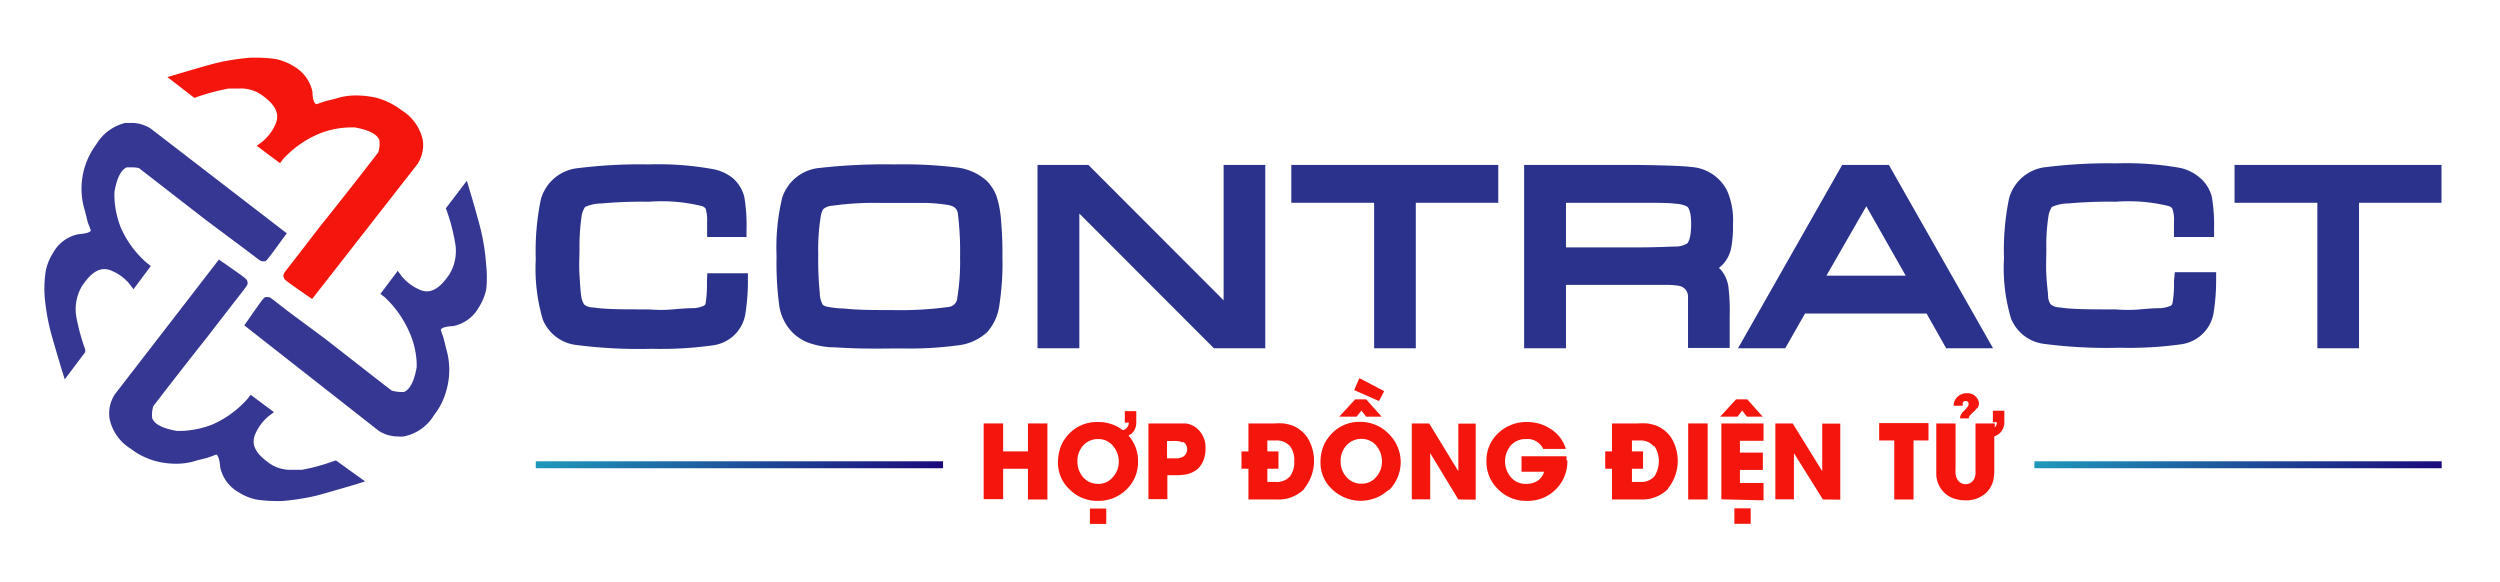
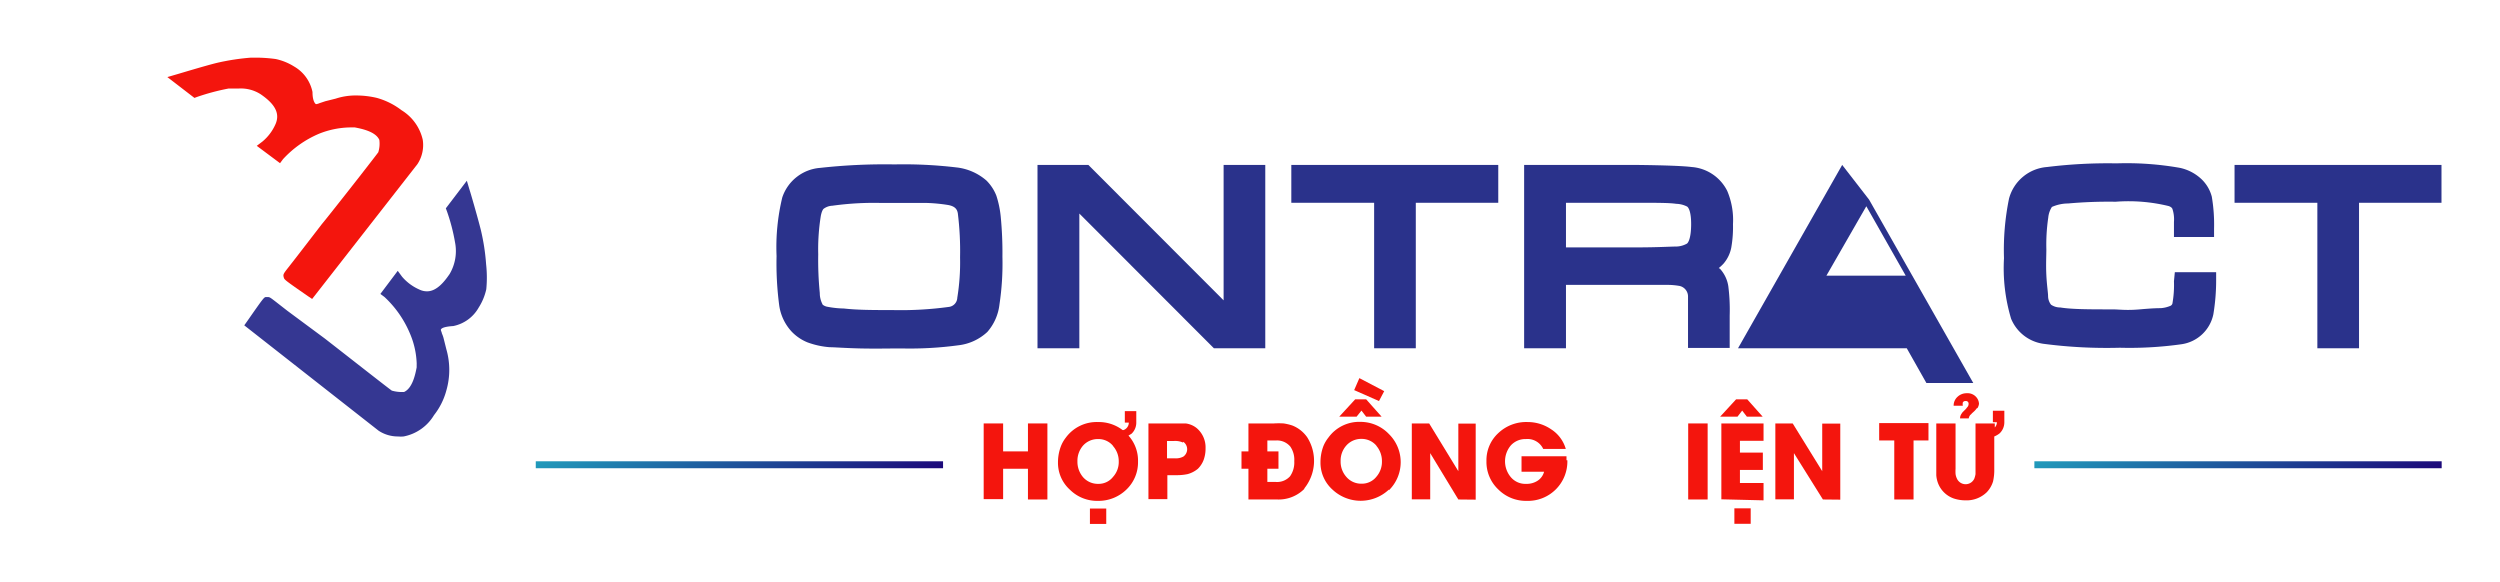
<svg xmlns="http://www.w3.org/2000/svg" xmlns:xlink="http://www.w3.org/1999/xlink" id="Layer_1" data-name="Layer 1" viewBox="0 0 144 33.5">
  <defs>
    <style>.cls-1{fill:url(#linear-gradient);}.cls-2{fill:url(#linear-gradient-2);}.cls-3{fill:#f4150d;}.cls-4{fill:#2a328b;}.cls-5{fill:#353792;}</style>
    <linearGradient id="linear-gradient" x1="40.06" y1="21.85" x2="45.12" y2="31.7" gradientUnits="userSpaceOnUse">
      <stop offset="0" stop-color="#209bbb" />
      <stop offset="1" stop-color="#1c0779" />
    </linearGradient>
    <linearGradient id="linear-gradient-2" x1="126.38" y1="21.85" x2="131.44" y2="31.7" xlink:href="#linear-gradient" />
  </defs>
  <rect class="cls-1" x="30.86" y="26.57" width="23.46" height="0.4" />
  <rect class="cls-2" x="117.18" y="26.57" width="23.46" height="0.4" />
  <path class="cls-3" d="M59.21,28.77V27H57.78v1.75H56.66V24.39h1.12V26h1.43V24.39h1.12v4.38Z" />
  <path class="cls-3" d="M65,25.09a2.15,2.15,0,0,1,.55,1.49,2.17,2.17,0,0,1-.67,1.62,2.3,2.3,0,0,1-1.64.65,2.22,2.22,0,0,1-1.61-.64,2.08,2.08,0,0,1-.69-1.58,2.6,2.6,0,0,1,.17-.93,1.91,1.91,0,0,1,.28-.49,2.2,2.2,0,0,1,1.85-.9,2.26,2.26,0,0,1,1.42.46l.06,0a.46.46,0,0,0,.3-.43h-.23v-.66h.66v.68a.88.88,0,0,1-.27.62Zm-.89.59a1.09,1.09,0,0,0-.86-.39,1.14,1.14,0,0,0-.87.38,1.34,1.34,0,0,0-.32.9,1.37,1.37,0,0,0,.32.91,1.13,1.13,0,0,0,.88.39,1.05,1.05,0,0,0,.85-.4,1.27,1.27,0,0,0,.33-.89A1.32,1.32,0,0,0,64.1,25.68Zm-1.33,4.5v-.89h.94v.89Z" />
  <path class="cls-3" d="M69.33,26.49A1.44,1.44,0,0,1,69,27a1.56,1.56,0,0,1-.6.31,3.1,3.1,0,0,1-.68.06h-.48v1.38H66.15V24.39h1.78l.36,0a1.25,1.25,0,0,1,.64.27,1.45,1.45,0,0,1,.51,1.16A1.88,1.88,0,0,1,69.33,26.49Zm-1.19-1a1.11,1.11,0,0,0-.51-.09h-.41v1h.45a.92.92,0,0,0,.49-.1.52.52,0,0,0,0-.85Z" />
  <path class="cls-3" d="M75.13,28.16a2.09,2.09,0,0,1-1.57.61H71.91V27h-.4V26h.4V24.39h1.47a4.61,4.61,0,0,1,.56,0,2.83,2.83,0,0,1,.5.12,1.89,1.89,0,0,1,.85.67,2.53,2.53,0,0,1-.16,2.95Zm-.81-2.44a1,1,0,0,0-.81-.35H73V26h.64v1H73v.76h.48a1,1,0,0,0,.83-.33,1.39,1.39,0,0,0,.24-.87A1.33,1.33,0,0,0,74.32,25.72Z" />
  <path class="cls-3" d="M80,28.2a2.37,2.37,0,0,1-3.25,0,2.08,2.08,0,0,1-.69-1.58,2.6,2.6,0,0,1,.17-.93,2,2,0,0,1,.29-.49,2.19,2.19,0,0,1,1.85-.9A2.26,2.26,0,0,1,80,25a2.27,2.27,0,0,1,0,3.24ZM78.69,24l-.27-.35-.28.35h-1l.92-1h.63l.89,1Zm.59,1.67a1.11,1.11,0,0,0-.86-.39,1.14,1.14,0,0,0-.87.38,1.3,1.3,0,0,0-.33.9,1.32,1.32,0,0,0,.33.91,1.12,1.12,0,0,0,.88.39,1.06,1.06,0,0,0,.85-.4,1.31,1.31,0,0,0,.32-.89A1.36,1.36,0,0,0,79.28,25.68Zm.15-2.57L78,22.47l.3-.69,1.43.75Z" />
  <path class="cls-3" d="M84,28.77,82.38,26.1h0l0,2.66H81.32V24.39h1L84,27.14h0l0-2.74H85v4.38Z" />
  <path class="cls-3" d="M90.28,26.51a2.27,2.27,0,0,1-2.34,2.34,2.25,2.25,0,0,1-1.64-.66,2.17,2.17,0,0,1-.68-1.63,2.12,2.12,0,0,1,.69-1.62A2.33,2.33,0,0,1,88,24.31a2.39,2.39,0,0,1,1.35.42,2,2,0,0,1,.84,1.13H88.89a1,1,0,0,0-1-.57,1.13,1.13,0,0,0-.87.37,1.42,1.42,0,0,0,0,1.82,1.09,1.09,0,0,0,.88.39,1.15,1.15,0,0,0,.65-.17.88.88,0,0,0,.39-.53h-1.3v-.89h2.59v.23Z" />
-   <path class="cls-3" d="M96.08,28.16a2.09,2.09,0,0,1-1.57.61H92.85V27h-.39V26h.39V24.39h1.48a4.61,4.61,0,0,1,.56,0,3.06,3.06,0,0,1,.5.12,1.94,1.94,0,0,1,.85.67,2.53,2.53,0,0,1-.16,2.95Zm-.81-2.44a1,1,0,0,0-.81-.35H94V26h.64v1H94v.76h.48a1,1,0,0,0,.82-.33,1.62,1.62,0,0,0,0-1.73Z" />
  <path class="cls-3" d="M97.24,28.77V24.39h1.12v4.38Z" />
  <path class="cls-3" d="M100.62,24l-.27-.35-.27.35h-1l.92-1h.64l.89,1Zm-1.47,4.76V24.39h2.43v1h-1.36v.68h1.32v1h-1.32v.75h1.36v1Zm.75,1.41v-.89h.94v.89Z" />
  <path class="cls-3" d="M105,28.77l-1.67-2.67h0l0,2.66h-1.07V24.39h1l1.7,2.75h0l0-2.74H106v4.38Z" />
  <path class="cls-3" d="M110.22,25.37v3.4h-1.11v-3.4h-.87v-1h2.84v1Z" />
  <path class="cls-3" d="M114.87,25.14V27a3,3,0,0,1-.07.73,1.56,1.56,0,0,1-.36.62,1.67,1.67,0,0,1-1.23.47,2.15,2.15,0,0,1-.68-.11,1.5,1.5,0,0,1-.94-1,1.59,1.59,0,0,1-.06-.34c0-.1,0-.23,0-.39V24.39h1.11V27a2.36,2.36,0,0,0,0,.3.86.86,0,0,0,.08.27.55.55,0,0,0,1,0,1.38,1.38,0,0,0,.07-.26c0-.08,0-.18,0-.31V24.39h1.11v.23a.41.41,0,0,0,.12-.3h-.23v-.66h.66v.68a.88.88,0,0,1-.27.62A1.21,1.21,0,0,1,114.87,25.14Zm-1-1.63-.09.11a.94.94,0,0,1-.1.1l-.1.09a.38.38,0,0,1-.09.09.39.39,0,0,0-.09.2h-.5a.44.44,0,0,1,.08-.26.61.61,0,0,1,.07-.1l.1-.1.09-.09.07-.09a.26.26,0,0,0,.08-.19.15.15,0,0,0-.17-.17.16.16,0,0,0-.16.08.44.44,0,0,0,0,.19h-.53s0,0,0,0v0a.68.68,0,0,1,.23-.52.76.76,0,0,1,.53-.2.66.66,0,0,1,.63.35.63.63,0,0,1,.07.26A.61.61,0,0,1,113.9,23.51Z" />
-   <path class="cls-4" d="M40.72,16.2a7,7,0,0,1-.08,1.29h0a.18.18,0,0,1-.1.12,1.63,1.63,0,0,1-.58.14c-.11,0-.41,0-1.2.07s-1.18,0-1.58,0c-1.31,0-2.32,0-3-.11h0a.85.85,0,0,1-.52-.16s-.13-.15-.18-.48-.06-.62-.1-1.22,0-1.11,0-1.49a11.91,11.91,0,0,1,.11-1.83,1.36,1.36,0,0,1,.21-.61,2.35,2.35,0,0,1,.94-.2,26,26,0,0,1,2.73-.1,9.75,9.75,0,0,1,3.06.25h0a.39.39,0,0,1,.22.16,2.37,2.37,0,0,1,.08.75c0,.06,0,.2,0,.41v.46H43v-.48a9.55,9.55,0,0,0-.13-1.84,2.14,2.14,0,0,0-.66-1.07A2.6,2.6,0,0,0,41,9.73a17.63,17.63,0,0,0-3.66-.26,28.52,28.52,0,0,0-4,.21,2.47,2.47,0,0,0-2.19,1.82,14.69,14.69,0,0,0-.29,3.43,10.36,10.36,0,0,0,.41,3.49,2.39,2.39,0,0,0,1.84,1.44,28,28,0,0,0,4.43.23,21.41,21.41,0,0,0,3.53-.2,2.18,2.18,0,0,0,1.85-1.73,11.93,11.93,0,0,0,.16-1.93l0-.49H40.74Z" />
  <path class="cls-4" d="M57.39,11.27a2.53,2.53,0,0,0-.57-.87,3.16,3.16,0,0,0-1.76-.76,25.79,25.79,0,0,0-3.54-.17,33.65,33.65,0,0,0-4.28.2,2.5,2.5,0,0,0-2.18,1.7,12.19,12.19,0,0,0-.33,3.38,18.4,18.4,0,0,0,.15,2.82,2.8,2.8,0,0,0,.7,1.51,2.63,2.63,0,0,0,.93.64A4.74,4.74,0,0,0,47.8,20h0c.28,0,.86.05,1.75.07s1.67,0,2.39,0a20.75,20.75,0,0,0,3.25-.18,2.93,2.93,0,0,0,1.68-.77,2.9,2.9,0,0,0,.7-1.59,15.85,15.85,0,0,0,.17-2.74,21.59,21.59,0,0,0-.1-2.33A5.67,5.67,0,0,0,57.39,11.27Zm-10,6.28a1.37,1.37,0,0,1-.17-.67,19.31,19.31,0,0,1-.09-2.23,12.12,12.12,0,0,1,.15-2.22h0c.06-.3.14-.39.17-.41a.9.9,0,0,1,.49-.17,17.3,17.3,0,0,1,2.82-.16l2.63,0a9.52,9.52,0,0,1,1.17.11c.47.07.57.27.61.48a17.65,17.65,0,0,1,.13,2.55,12.73,12.73,0,0,1-.16,2.32.55.55,0,0,1-.5.53h0a20.37,20.37,0,0,1-3.23.18c-1.06,0-2,0-2.8-.09a5.48,5.48,0,0,1-1-.11.64.64,0,0,1-.25-.13Z" />
  <polygon class="cls-4" points="70.48 17.3 62.69 9.5 59.76 9.5 59.76 20.06 62.17 20.06 62.17 12.3 69.92 20.06 72.88 20.06 72.88 9.5 70.48 9.5 70.48 17.3" />
  <polygon class="cls-4" points="74.38 11.68 79.15 11.68 79.15 20.06 81.55 20.06 81.55 11.68 86.3 11.68 86.3 9.5 74.38 9.5 74.38 11.68" />
  <path class="cls-4" d="M97.44,9.62c-.48-.06-1.51-.1-3.16-.12H87.79V20.06H90.2V16.41h4.08l1.85,0a4,4,0,0,1,.55.05.62.62,0,0,1,.55.6c0,.27,0,.79,0,1.54v1.44h2.4V18.18a10.78,10.78,0,0,0-.08-1.7,1.91,1.91,0,0,0-.48-1h0L99,15.44a2.27,2.27,0,0,0,.28-.26h0a2,2,0,0,0,.44-.91,6.86,6.86,0,0,0,.1-1.36A4.29,4.29,0,0,0,99.49,11,2.5,2.5,0,0,0,97.44,9.62ZM90.2,11.68h4.08c1.12,0,1.88,0,2.27.06a1.45,1.45,0,0,1,.63.16h0c.11.08.23.37.23,1,0,.94-.22,1.12-.24,1.13a1.3,1.3,0,0,1-.6.17c-.32,0-1.09.05-2.3.05H90.2Z" />
-   <path class="cls-4" d="M106.11,9.5l-6,10.56h2.72l1.14-2h7l1.13,2h2.7l-6-10.56Zm-.91,6.38,2.3-4,2.27,4Z" />
+   <path class="cls-4" d="M106.11,9.5l-6,10.56h2.72h7l1.13,2h2.7l-6-10.56Zm-.91,6.38,2.3-4,2.27,4Z" />
  <path class="cls-4" d="M125.22,16.2a6.1,6.1,0,0,1-.09,1.29h0a.21.21,0,0,1-.1.12,1.72,1.72,0,0,1-.58.14c-.11,0-.41,0-1.2.07s-1.18,0-1.58,0c-1.31,0-2.33,0-3-.11h0a.93.93,0,0,1-.53-.16.81.81,0,0,1-.17-.48c0-.21-.07-.62-.1-1.22s0-1.11,0-1.49a10.75,10.75,0,0,1,.11-1.83,1.36,1.36,0,0,1,.21-.61,2.33,2.33,0,0,1,.93-.2,26.32,26.32,0,0,1,2.74-.1,9.75,9.75,0,0,1,3.06.25h0c.17.06.2.14.21.16a1.89,1.89,0,0,1,.09.75v.87h2.31v-.48a9.55,9.55,0,0,0-.13-1.84,2.14,2.14,0,0,0-.66-1.07,2.6,2.6,0,0,0-1.17-.59,17.63,17.63,0,0,0-3.66-.26,28.52,28.52,0,0,0-4,.21,2.46,2.46,0,0,0-2.19,1.82,14.69,14.69,0,0,0-.29,3.43,10.11,10.11,0,0,0,.41,3.49,2.37,2.37,0,0,0,1.84,1.44,27.94,27.94,0,0,0,4.42.23,21.47,21.47,0,0,0,3.54-.2,2.19,2.19,0,0,0,1.85-1.73,11.93,11.93,0,0,0,.16-1.93l0-.49h-2.38Z" />
  <polygon class="cls-4" points="128.71 9.5 128.71 11.68 133.48 11.68 133.48 20.06 135.88 20.06 135.88 11.68 140.63 11.68 140.63 9.5 128.71 9.5" />
-   <path class="cls-5" d="M8.66,7.39a2.07,2.07,0,0,0-1.09-.31l-.35,0A2.69,2.69,0,0,0,5.53,8.34a4.25,4.25,0,0,0-.64,3.8l.15.6a1.75,1.75,0,0,0,.12.32v0c0,.06.08.18.06.23s-.1.15-.7.2a2.14,2.14,0,0,0-1.46,1.07,3.12,3.12,0,0,0-.43,1.07,6.74,6.74,0,0,0-.06,1.41,12.69,12.69,0,0,0,.33,2c.19.72.65,2.22.65,2.24l.18.57,1.18-1.57,0-.15a11.51,11.51,0,0,1-.5-1.81,2.6,2.6,0,0,1,.3-1.82c.28-.42.72-1,1.3-1a1,1,0,0,1,.43.1,2.69,2.69,0,0,1,1,.73l.25.33,1-1.34-.24-.18a5.82,5.82,0,0,1-1.48-2,5.32,5.32,0,0,1-.38-1.79c0-.05,0-.09,0-.13a1.57,1.57,0,0,0,0-.16c.07-.36.22-1.2.71-1.42h.17A2.17,2.17,0,0,1,8,9.68l3.87,3L14,14.27l.69.52c.3.23.34.26.44.26h.09c.12,0,.12,0,1.12-1.37l.18-.24Z" />
  <path class="cls-3" d="M24.35,8.05a2.69,2.69,0,0,0-1.22-1.7,4.18,4.18,0,0,0-1.42-.71,5.11,5.11,0,0,0-1.16-.14,3.66,3.66,0,0,0-1.21.18l-.6.15-.33.11h0A.7.7,0,0,1,18.2,6h0S18,5.9,18,5.3a2.2,2.2,0,0,0-1.06-1.47,3.27,3.27,0,0,0-1.06-.43,8.71,8.71,0,0,0-1.09-.08h-.33a13.19,13.19,0,0,0-2,.31c-.72.18-2.23.64-2.24.64l-.58.17,1.56,1.2.16-.06a13.13,13.13,0,0,1,1.8-.48c.17,0,.38,0,.58,0A2.11,2.11,0,0,1,15,5.42c.87.59,1.13,1.13.87,1.73a2.72,2.72,0,0,1-.75,1l-.33.25,1.34,1,.17-.23a6,6,0,0,1,2.06-1.46,5,5,0,0,1,1.78-.37h.14l.16,0c.36.07,1.2.23,1.41.72a1.67,1.67,0,0,1-.06.71c-.09.13-1.75,2.27-3,3.83l-.26.32-1.41,1.83-.53.68c-.26.33-.29.38-.25.53s0,.13,1.4,1.1l.24.16,6.06-7.76A2,2,0,0,0,24.35,8.05Z" />
  <path class="cls-5" d="M28,15.22a12.18,12.18,0,0,0-.31-2c-.18-.72-.62-2.23-.63-2.24l-.17-.57L25.68,12l.06.16a10.86,10.86,0,0,1,.47,1.8,2.6,2.6,0,0,1-.31,1.82c-.28.41-.73,1-1.3,1a1,1,0,0,1-.44-.1,2.78,2.78,0,0,1-1-.74l-.25-.34-1,1.33.24.18a6.06,6.06,0,0,1,1.45,2.07A4.78,4.78,0,0,1,24,20.9.76.76,0,0,1,24,21l0,.16c-.07.36-.23,1.2-.73,1.42h-.15a2.06,2.06,0,0,1-.55-.08c-.14-.09-2.37-1.84-3.86-3L16.55,17.9l-.68-.53c-.3-.23-.34-.26-.45-.26l-.08,0c-.13,0-.13,0-1.1,1.39l-.17.24,7.74,6.07a2,2,0,0,0,1.11.33h0a1.84,1.84,0,0,0,.33,0A2.62,2.62,0,0,0,25,23.91a3.93,3.93,0,0,0,.71-1.42,4.27,4.27,0,0,0,0-2.37l-.15-.6a1.73,1.73,0,0,0-.11-.32v0c0-.06-.08-.19-.05-.23s.1-.15.71-.19a2.17,2.17,0,0,0,1.46-1.06,3.25,3.25,0,0,0,.44-1.06A6.93,6.93,0,0,0,28,15.22Z" />
-   <path class="cls-5" d="M19.35,26.52l-.16.05a11.09,11.09,0,0,1-1.8.49c-.17,0-.37,0-.58,0a2.11,2.11,0,0,1-1.24-.34c-.86-.59-1.13-1.12-.86-1.73a2.77,2.77,0,0,1,.74-1l.33-.25-1.34-1-.18.23a5.84,5.84,0,0,1-2,1.47,5.28,5.28,0,0,1-1.79.38h-.13l-.16,0c-.36-.07-1.2-.22-1.41-.72a1.63,1.63,0,0,1,.06-.7c.09-.13,1.75-2.28,3-3.85v0l1.64-2.12.53-.68c.26-.34.29-.38.25-.53s0-.13-1.4-1.1l-.24-.17-6,7.77a2,2,0,0,0-.29,1.44,2.67,2.67,0,0,0,1.23,1.7,4.06,4.06,0,0,0,1.42.7,4.54,4.54,0,0,0,1.15.15,3.69,3.69,0,0,0,1.22-.19l.6-.15.34-.12a.51.51,0,0,1,.2-.06h0s.16.1.2.7a2.17,2.17,0,0,0,1.06,1.46,3,3,0,0,0,1.06.43,8.24,8.24,0,0,0,1.08.08h.34a13.19,13.19,0,0,0,2-.31c.72-.19,2.23-.64,2.24-.64l.57-.18Z" />
</svg>